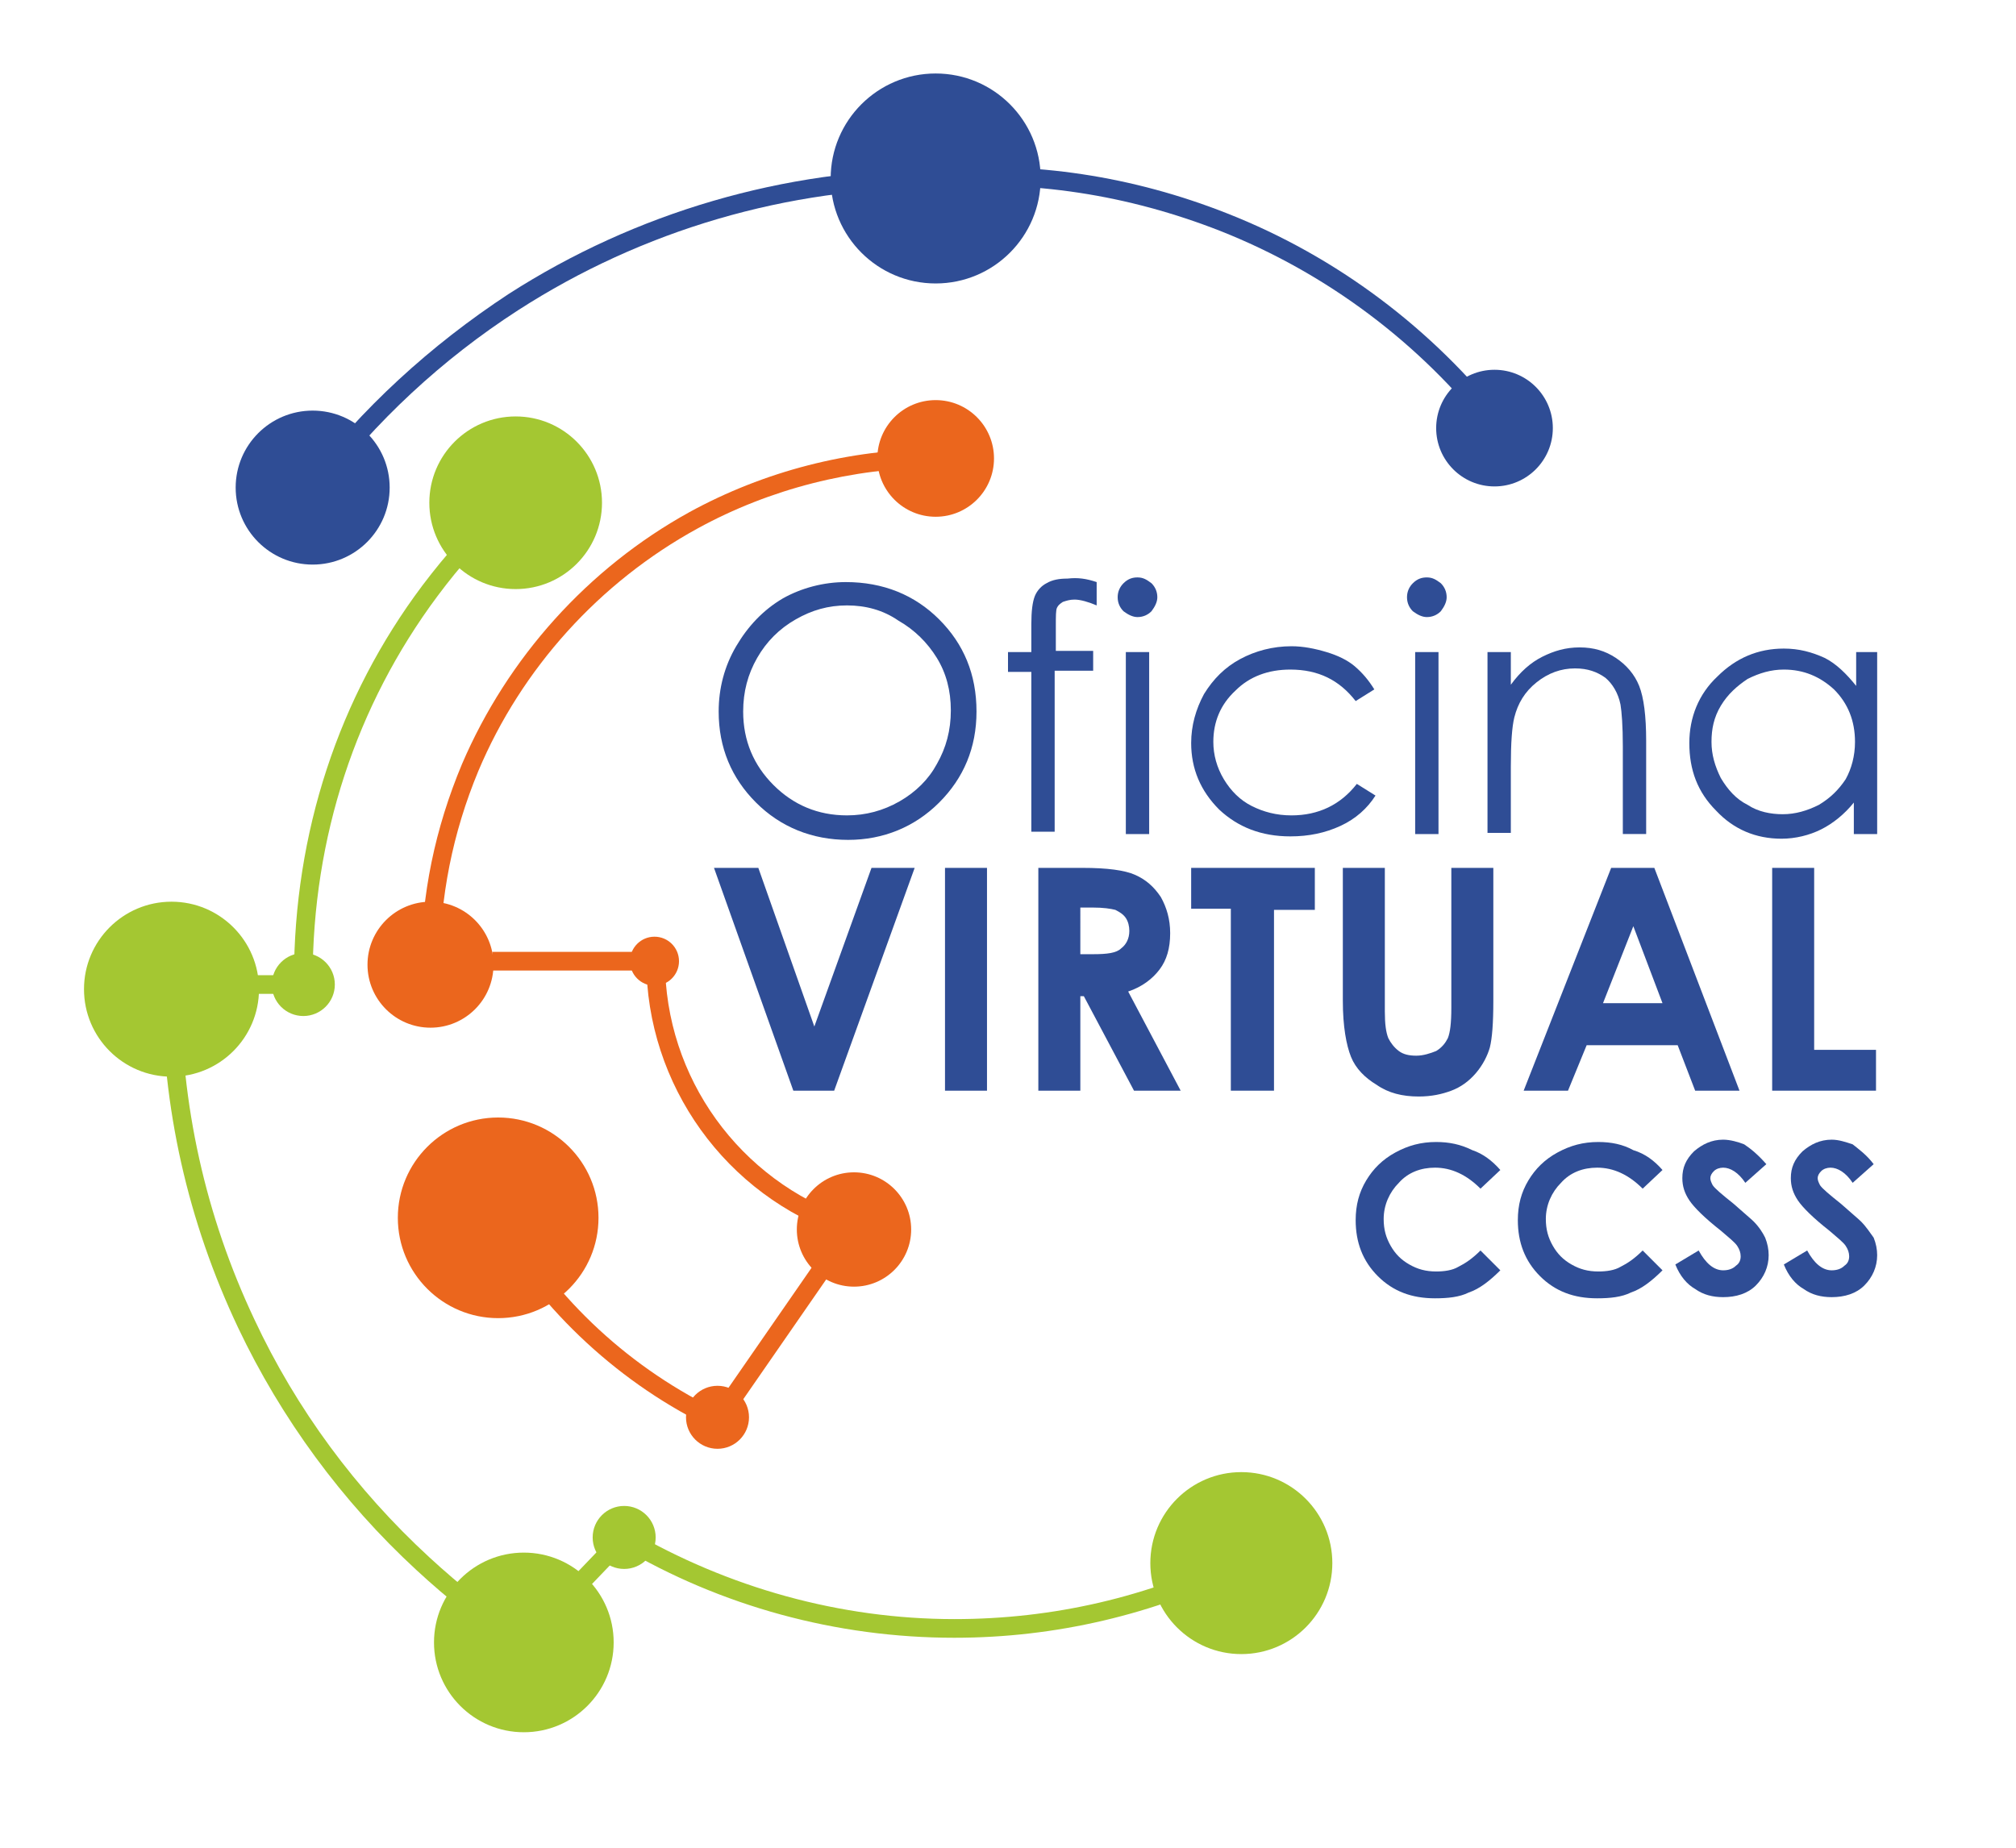
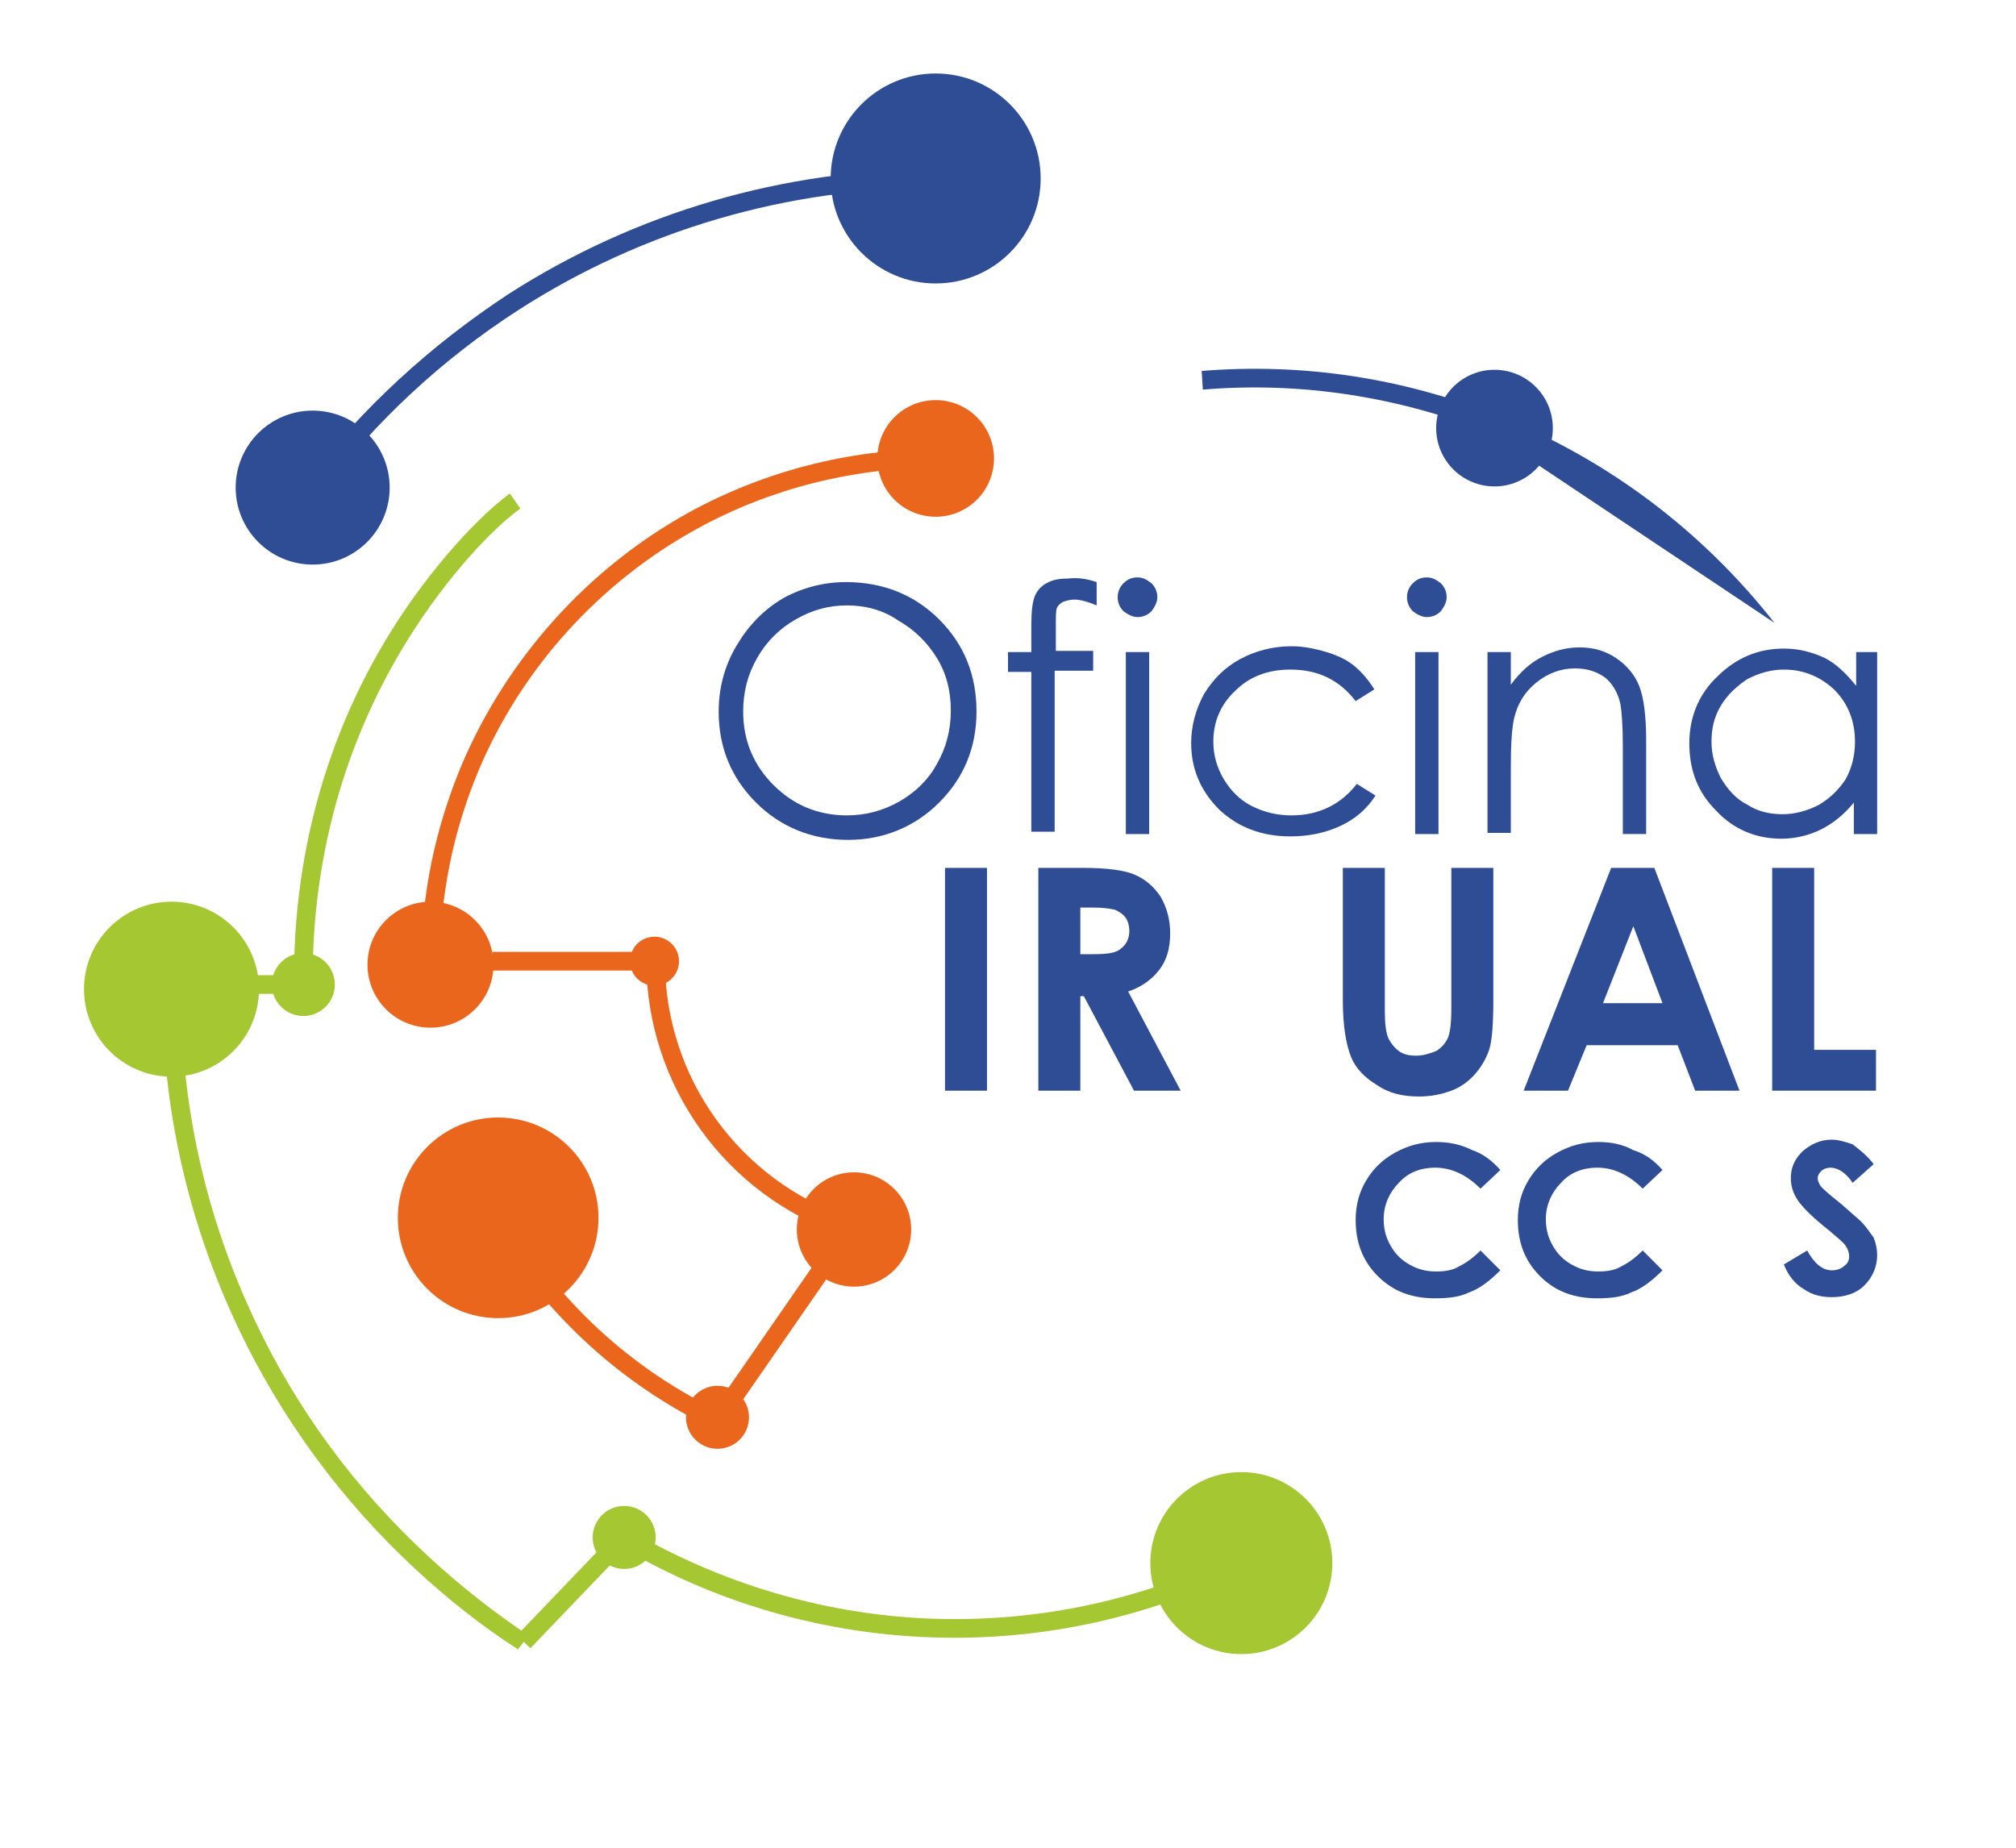
<svg xmlns="http://www.w3.org/2000/svg" version="1.1" id="Capa_1" x="0px" y="0px" viewBox="0 0 172.8 158.4" style="enable-background:new 0 0 172.8 158.4;" xml:space="preserve">
  <style type="text/css">
	.st0{fill:#2F4D95;}
	.st1{fill:#A4C732;}
	.st2{fill:#EB661D;}
</style>
  <g>
    <g>
      <g>
        <g>
          <path class="st0" d="M72.5,49.9c3.2,0,5.9,1.1,8,3.2c2.1,2.1,3.2,4.7,3.2,7.9c0,3.1-1.1,5.7-3.2,7.8c-2.1,2.1-4.8,3.2-7.8,3.2      c-3.1,0-5.8-1.1-7.9-3.2c-2.1-2.1-3.2-4.7-3.2-7.8c0-2,0.5-3.9,1.5-5.6c1-1.7,2.3-3.1,4-4.1C68.7,50.4,70.6,49.9,72.5,49.9z       M72.6,51.9c-1.6,0-3,0.4-4.4,1.2c-1.4,0.8-2.5,1.9-3.3,3.3c-0.8,1.4-1.2,2.9-1.2,4.6c0,2.5,0.9,4.6,2.6,6.3      c1.7,1.7,3.8,2.6,6.3,2.6c1.6,0,3.1-0.4,4.5-1.2c1.4-0.8,2.5-1.9,3.2-3.2c0.8-1.4,1.2-2.9,1.2-4.6c0-1.7-0.4-3.2-1.2-4.5      c-0.8-1.3-1.9-2.4-3.3-3.2C75.7,52.3,74.2,51.9,72.6,51.9z" />
        </g>
        <g>
          <path class="st0" d="M94,49.9v2c-0.7-0.3-1.4-0.5-1.9-0.5c-0.4,0-0.7,0.1-1,0.2c-0.3,0.2-0.4,0.3-0.5,0.5      c-0.1,0.2-0.1,0.7-0.1,1.6l0,2.1h3.2v1.7h-3.3l0,13.8h-2V57.6h-2v-1.7h2v-2.4c0-1.1,0.1-1.9,0.3-2.4c0.2-0.5,0.6-0.9,1-1.1      c0.5-0.3,1.1-0.4,1.8-0.4C92.4,49.5,93.1,49.6,94,49.9z" />
        </g>
        <g>
          <path class="st0" d="M97.5,49.5c0.5,0,0.8,0.2,1.2,0.5c0.3,0.3,0.5,0.7,0.5,1.2c0,0.4-0.2,0.8-0.5,1.2c-0.3,0.3-0.7,0.5-1.2,0.5      c-0.4,0-0.8-0.2-1.2-0.5c-0.3-0.3-0.5-0.7-0.5-1.2c0-0.5,0.2-0.9,0.5-1.2C96.7,49.6,97.1,49.5,97.5,49.5z M96.5,55.9h2v15.6h-2      V55.9z" />
        </g>
        <g>
          <path class="st0" d="M117.8,59.1l-1.6,1c-1.4-1.8-3.2-2.7-5.6-2.7c-1.9,0-3.5,0.6-4.7,1.8c-1.3,1.2-1.9,2.7-1.9,4.4      c0,1.1,0.3,2.2,0.9,3.2c0.6,1,1.4,1.8,2.4,2.3c1,0.5,2.1,0.8,3.4,0.8c2.3,0,4.2-0.9,5.6-2.7l1.6,1c-0.7,1.1-1.7,2-3,2.6      c-1.3,0.6-2.7,0.9-4.3,0.9c-2.5,0-4.5-0.8-6.1-2.3c-1.6-1.6-2.4-3.5-2.4-5.7c0-1.5,0.4-2.9,1.1-4.2c0.8-1.3,1.8-2.3,3.1-3      c1.3-0.7,2.8-1.1,4.4-1.1c1,0,2,0.2,3,0.5c1,0.3,1.8,0.7,2.4,1.2C116.8,57.7,117.3,58.3,117.8,59.1z" />
        </g>
        <g>
          <path class="st0" d="M122.3,49.5c0.5,0,0.8,0.2,1.2,0.5c0.3,0.3,0.5,0.7,0.5,1.2c0,0.4-0.2,0.8-0.5,1.2      c-0.3,0.3-0.7,0.5-1.2,0.5c-0.4,0-0.8-0.2-1.2-0.5c-0.3-0.3-0.5-0.7-0.5-1.2c0-0.5,0.2-0.9,0.5-1.2      C121.5,49.6,121.9,49.5,122.3,49.5z M121.3,55.9h2v15.6h-2V55.9z" />
        </g>
        <g>
          <path class="st0" d="M127.5,55.9h2v2.8c0.8-1.1,1.7-1.9,2.7-2.4c1-0.5,2-0.8,3.2-0.8c1.2,0,2.2,0.3,3.1,0.9      c0.9,0.6,1.6,1.4,2,2.4c0.4,1,0.6,2.6,0.6,4.7v8h-2V64c0-1.8-0.1-3-0.2-3.6c-0.2-1-0.7-1.8-1.3-2.3c-0.7-0.5-1.5-0.8-2.6-0.8      c-1.2,0-2.3,0.4-3.3,1.2c-1,0.8-1.6,1.8-1.9,3c-0.2,0.8-0.3,2.2-0.3,4.2v5.7h-2V55.9z" />
        </g>
        <g>
          <path class="st0" d="M160.9,55.9v15.6h-2v-2.7c-0.8,1-1.8,1.8-2.8,2.3c-1,0.5-2.2,0.8-3.4,0.8c-2.2,0-4.1-0.8-5.6-2.4      c-1.6-1.6-2.3-3.5-2.3-5.8c0-2.2,0.8-4.2,2.4-5.7c1.6-1.6,3.5-2.4,5.7-2.4c1.3,0,2.4,0.3,3.5,0.8c1,0.5,1.9,1.4,2.7,2.4v-2.9      H160.9z M152.9,57.4c-1.1,0-2.1,0.3-3.1,0.8c-0.9,0.6-1.7,1.3-2.3,2.3c-0.6,1-0.8,2-0.8,3.1c0,1.1,0.3,2.1,0.8,3.1      c0.6,1,1.3,1.8,2.3,2.3c0.9,0.6,2,0.8,3,0.8c1.1,0,2.1-0.3,3.1-0.8c1-0.6,1.7-1.3,2.3-2.2c0.5-0.9,0.8-2,0.8-3.2      c0-1.8-0.6-3.3-1.8-4.5C156,58,154.6,57.4,152.9,57.4z" />
        </g>
      </g>
      <g>
        <g>
-           <path class="st0" d="M61.2,74.4H65l4.8,13.6l4.9-13.6h3.7l-6.9,19.1H68L61.2,74.4z" />
-         </g>
+           </g>
        <g>
          <path class="st0" d="M81,74.4h3.6v19.1H81V74.4z" />
        </g>
        <g>
          <path class="st0" d="M89,74.4h3.8c2.1,0,3.6,0.2,4.5,0.6c0.9,0.4,1.6,1,2.2,1.9c0.5,0.9,0.8,1.9,0.8,3.1c0,1.3-0.3,2.3-0.9,3.1      c-0.6,0.8-1.5,1.5-2.7,1.9l4.5,8.5h-4l-4.3-8.1h-0.3v8.1H89V74.4z M92.6,81.8h1.1c1.2,0,2-0.1,2.4-0.5c0.4-0.3,0.7-0.8,0.7-1.5      c0-0.4-0.1-0.8-0.3-1.1c-0.2-0.3-0.5-0.5-0.9-0.7c-0.4-0.1-1-0.2-2-0.2h-1V81.8z" />
        </g>
        <g>
-           <path class="st0" d="M102.2,74.4h10.5v3.6h-3.5v15.5h-3.7V77.9h-3.4V74.4z" />
-         </g>
+           </g>
        <g>
          <path class="st0" d="M115.1,74.4h3.6v12.3c0,1.1,0.1,1.8,0.3,2.3c0.2,0.4,0.5,0.8,0.9,1.1c0.4,0.3,0.9,0.4,1.5,0.4      c0.6,0,1.2-0.2,1.7-0.4c0.5-0.3,0.8-0.7,1-1.1c0.2-0.5,0.3-1.3,0.3-2.6V74.4h3.6v11.4c0,1.9-0.1,3.2-0.3,4      c-0.2,0.7-0.6,1.5-1.2,2.2c-0.6,0.7-1.3,1.2-2.1,1.5c-0.8,0.3-1.7,0.5-2.8,0.5c-1.4,0-2.6-0.3-3.6-1c-1-0.6-1.8-1.4-2.2-2.4      c-0.4-1-0.7-2.6-0.7-4.8V74.4z" />
        </g>
        <g>
          <path class="st0" d="M138.1,74.4h3.7l7.3,19.1h-3.8l-1.5-3.9h-7.8l-1.6,3.9h-3.8L138.1,74.4z M140,79.4l-2.6,6.6h5.1L140,79.4z" />
        </g>
        <g>
          <path class="st0" d="M151.9,74.4h3.6V90h5.3v3.5h-8.9V74.4z" />
        </g>
      </g>
    </g>
    <g>
      <g>
        <path class="st0" d="M128.6,100.3l-1.7,1.6c-1.2-1.2-2.5-1.8-3.9-1.8c-1.2,0-2.3,0.4-3.1,1.3c-0.8,0.8-1.3,1.9-1.3,3.1     c0,0.9,0.2,1.6,0.6,2.3c0.4,0.7,0.9,1.2,1.6,1.6c0.7,0.4,1.4,0.6,2.3,0.6c0.7,0,1.4-0.1,1.9-0.4c0.6-0.3,1.2-0.7,1.9-1.4l1.7,1.7     c-0.9,0.9-1.8,1.6-2.7,1.9c-0.8,0.4-1.8,0.5-2.9,0.5c-2,0-3.6-0.6-4.9-1.9c-1.3-1.3-1.9-2.9-1.9-4.8c0-1.3,0.3-2.4,0.9-3.4     c0.6-1,1.4-1.8,2.5-2.4c1.1-0.6,2.2-0.9,3.5-0.9c1.1,0,2.1,0.2,3.1,0.7C127.1,98.9,127.9,99.5,128.6,100.3z" />
      </g>
      <g>
        <path class="st0" d="M142.5,100.3l-1.7,1.6c-1.2-1.2-2.5-1.8-3.9-1.8c-1.2,0-2.3,0.4-3.1,1.3c-0.8,0.8-1.3,1.9-1.3,3.1     c0,0.9,0.2,1.6,0.6,2.3c0.4,0.7,0.9,1.2,1.6,1.6c0.7,0.4,1.4,0.6,2.3,0.6c0.7,0,1.4-0.1,1.9-0.4c0.6-0.3,1.2-0.7,1.9-1.4l1.7,1.7     c-0.9,0.9-1.8,1.6-2.7,1.9c-0.8,0.4-1.8,0.5-2.9,0.5c-2,0-3.6-0.6-4.9-1.9c-1.3-1.3-1.9-2.9-1.9-4.8c0-1.3,0.3-2.4,0.9-3.4     c0.6-1,1.4-1.8,2.5-2.4c1.1-0.6,2.2-0.9,3.5-0.9c1.1,0,2.1,0.2,3,0.7C141,98.9,141.8,99.5,142.5,100.3z" />
      </g>
      <g>
-         <path class="st0" d="M151.4,99.8l-1.8,1.6c-0.6-0.9-1.3-1.3-1.9-1.3c-0.3,0-0.6,0.1-0.8,0.3c-0.2,0.2-0.3,0.4-0.3,0.6     c0,0.2,0.1,0.4,0.2,0.6c0.2,0.3,0.8,0.8,1.8,1.6c0.9,0.8,1.5,1.3,1.7,1.5c0.5,0.5,0.8,1,1,1.4c0.2,0.5,0.3,1,0.3,1.5     c0,1-0.4,1.9-1.1,2.6c-0.7,0.7-1.7,1-2.8,1c-0.9,0-1.7-0.2-2.4-0.7c-0.7-0.4-1.3-1.1-1.7-2.1l2-1.2c0.6,1.1,1.3,1.7,2.1,1.7     c0.4,0,0.8-0.1,1.1-0.4c0.3-0.2,0.4-0.5,0.4-0.8c0-0.3-0.1-0.6-0.3-0.9c-0.2-0.3-0.7-0.7-1.4-1.3c-1.4-1.1-2.3-2-2.7-2.6     c-0.4-0.6-0.6-1.2-0.6-1.9c0-0.9,0.3-1.6,1-2.3c0.7-0.6,1.5-1,2.5-1c0.6,0,1.3,0.2,1.8,0.4C150.1,98.5,150.7,99,151.4,99.8z" />
-       </g>
+         </g>
      <g>
        <path class="st0" d="M160.6,99.8l-1.8,1.6c-0.6-0.9-1.3-1.3-1.9-1.3c-0.3,0-0.6,0.1-0.8,0.3c-0.2,0.2-0.3,0.4-0.3,0.6     c0,0.2,0.1,0.4,0.2,0.6c0.2,0.3,0.8,0.8,1.8,1.6c0.9,0.8,1.5,1.3,1.7,1.5c0.5,0.5,0.8,1,1.1,1.4c0.2,0.5,0.3,1,0.3,1.5     c0,1-0.4,1.9-1.1,2.6c-0.7,0.7-1.7,1-2.8,1c-0.9,0-1.7-0.2-2.4-0.7c-0.7-0.4-1.3-1.1-1.7-2.1l2-1.2c0.6,1.1,1.3,1.7,2.1,1.7     c0.4,0,0.8-0.1,1.1-0.4c0.3-0.2,0.4-0.5,0.4-0.8c0-0.3-0.1-0.6-0.3-0.9c-0.2-0.3-0.7-0.7-1.4-1.3c-1.4-1.1-2.3-2-2.7-2.6     c-0.4-0.6-0.6-1.2-0.6-1.9c0-0.9,0.3-1.6,1-2.3c0.7-0.6,1.5-1,2.5-1c0.6,0,1.2,0.2,1.8,0.4C159.3,98.5,160,99,160.6,99.8z" />
      </g>
    </g>
    <g>
      <g>
-         <path class="st0" d="M127.7,37.1c-6-7.7-14-13.7-23.1-17.3c-7.9-3.1-16.2-4.4-24.6-3.7l-0.1-1.6c8.7-0.7,17.2,0.6,25.3,3.8     c9.4,3.7,17.6,9.9,23.8,17.8L127.7,37.1z" />
+         <path class="st0" d="M127.7,37.1c-7.9-3.1-16.2-4.4-24.6-3.7l-0.1-1.6c8.7-0.7,17.2,0.6,25.3,3.8     c9.4,3.7,17.6,9.9,23.8,17.8L127.7,37.1z" />
      </g>
      <g>
        <g>
          <rect x="13.6" y="83.6" class="st1" width="12.4" height="1.6" />
        </g>
        <g>
          <path class="st1" d="M26.8,83.8h-1.6c0-12.4,3.8-24,11-33.6c4.3-5.7,7.4-7.8,7.5-7.9l0.9,1.3c0,0-3,2-7.1,7.5      C30.5,60.5,26.8,71.8,26.8,83.8z" />
        </g>
        <g>
          <path class="st1" d="M44.4,141.4c-3.1-2-6-4.3-8.7-6.8c-6.4-5.9-11.6-13-15.3-20.8c-4.3-9.1-6.5-18.8-6.5-29h1.6      c0,9.9,2.1,19.4,6.3,28.3c3.6,7.7,8.7,14.6,15,20.4c2.6,2.4,5.5,4.7,8.5,6.7L44.4,141.4z" />
        </g>
        <g>
          <rect x="42.9" y="135.5" transform="matrix(0.692 -0.722 0.722 0.692 -83.21 77.4)" class="st1" width="12.4" height="1.6" />
        </g>
        <g>
          <circle class="st1" cx="26" cy="84.4" r="2.7" />
        </g>
        <g>
-           <circle class="st1" cx="44.2" cy="43.1" r="7.4" />
-         </g>
+           </g>
        <g>
          <circle class="st1" cx="14.7" cy="84.8" r="7.5" />
        </g>
        <g>
-           <circle class="st1" cx="44.9" cy="140.8" r="7.7" />
-         </g>
+           </g>
        <g>
          <path class="st1" d="M81.8,140.4c-10.1,0-20-2.7-28.6-7.8l0.8-1.4c8.4,4.9,18,7.6,27.8,7.6c8.5,0,16.6-1.9,24.2-5.6l0.7,1.4      C98.9,138.4,90.5,140.4,81.8,140.4z" />
        </g>
        <g>
          <ellipse class="st1" cx="53.5" cy="131.8" rx="2.7" ry="2.7" />
        </g>
        <g>
          <circle class="st1" cx="106.4" cy="134" r="7.8" />
        </g>
      </g>
      <g>
        <g>
          <path class="st2" d="M72.3,105.9c-10.1-3.4-16.9-12.9-16.9-23.5H57c0,10,6.4,18.8,15.8,22L72.3,105.9z" />
        </g>
        <g>
          <rect x="57.4" y="113" transform="matrix(0.569 -0.822 0.822 0.569 -64.695 104.153)" class="st2" width="19.3" height="1.6" />
        </g>
        <g>
          <path class="st2" d="M61.2,122.5c-8-3.8-14.7-10-19.2-17.7l1.4-0.8c4.3,7.5,10.7,13.4,18.5,17.1L61.2,122.5z" />
        </g>
        <g>
          <path class="st0" d="M27.5,42.3l-1.3-1c4.8-6.3,10.7-11.7,17.4-16.1c10.9-7,23.6-10.7,36.6-10.7v1.6c-12.7,0-25.1,3.6-35.8,10.5      C37.9,30.8,32.2,36.1,27.5,42.3z" />
        </g>
        <g>
          <circle class="st2" cx="61.5" cy="121.5" r="2.7" />
        </g>
        <g>
          <circle class="st2" cx="56.1" cy="82.4" r="2.1" />
        </g>
        <g>
          <circle class="st0" cx="80.2" cy="15.3" r="9" />
        </g>
        <g>
          <circle class="st0" cx="26.8" cy="41.8" r="6.6" />
        </g>
        <g>
          <circle class="st2" cx="80.2" cy="39.3" r="5" />
        </g>
        <g>
          <ellipse class="st2" cx="42.7" cy="104.4" rx="8.6" ry="8.6" />
        </g>
        <g>
          <path class="st2" d="M37.7,82.7h-1.6c0-6,1.2-11.7,3.5-17.2c3.9-9.1,10.8-16.8,19.5-21.6c6.4-3.5,13.7-5.4,21.1-5.4v1.6      c-7.1,0-14.2,1.8-20.4,5.2c-8.4,4.6-15.1,12-18.8,20.8C38.8,71.4,37.7,76.9,37.7,82.7z" />
        </g>
        <g>
          <rect x="42.2" y="81.6" class="st2" width="13.9" height="1.6" />
        </g>
        <g>
          <circle class="st2" cx="73.2" cy="105.4" r="4.9" />
        </g>
        <g>
          <circle class="st2" cx="36.9" cy="82.7" r="5.4" />
        </g>
      </g>
      <g>
        <circle class="st0" cx="128.1" cy="36.7" r="5" />
      </g>
    </g>
  </g>
</svg>